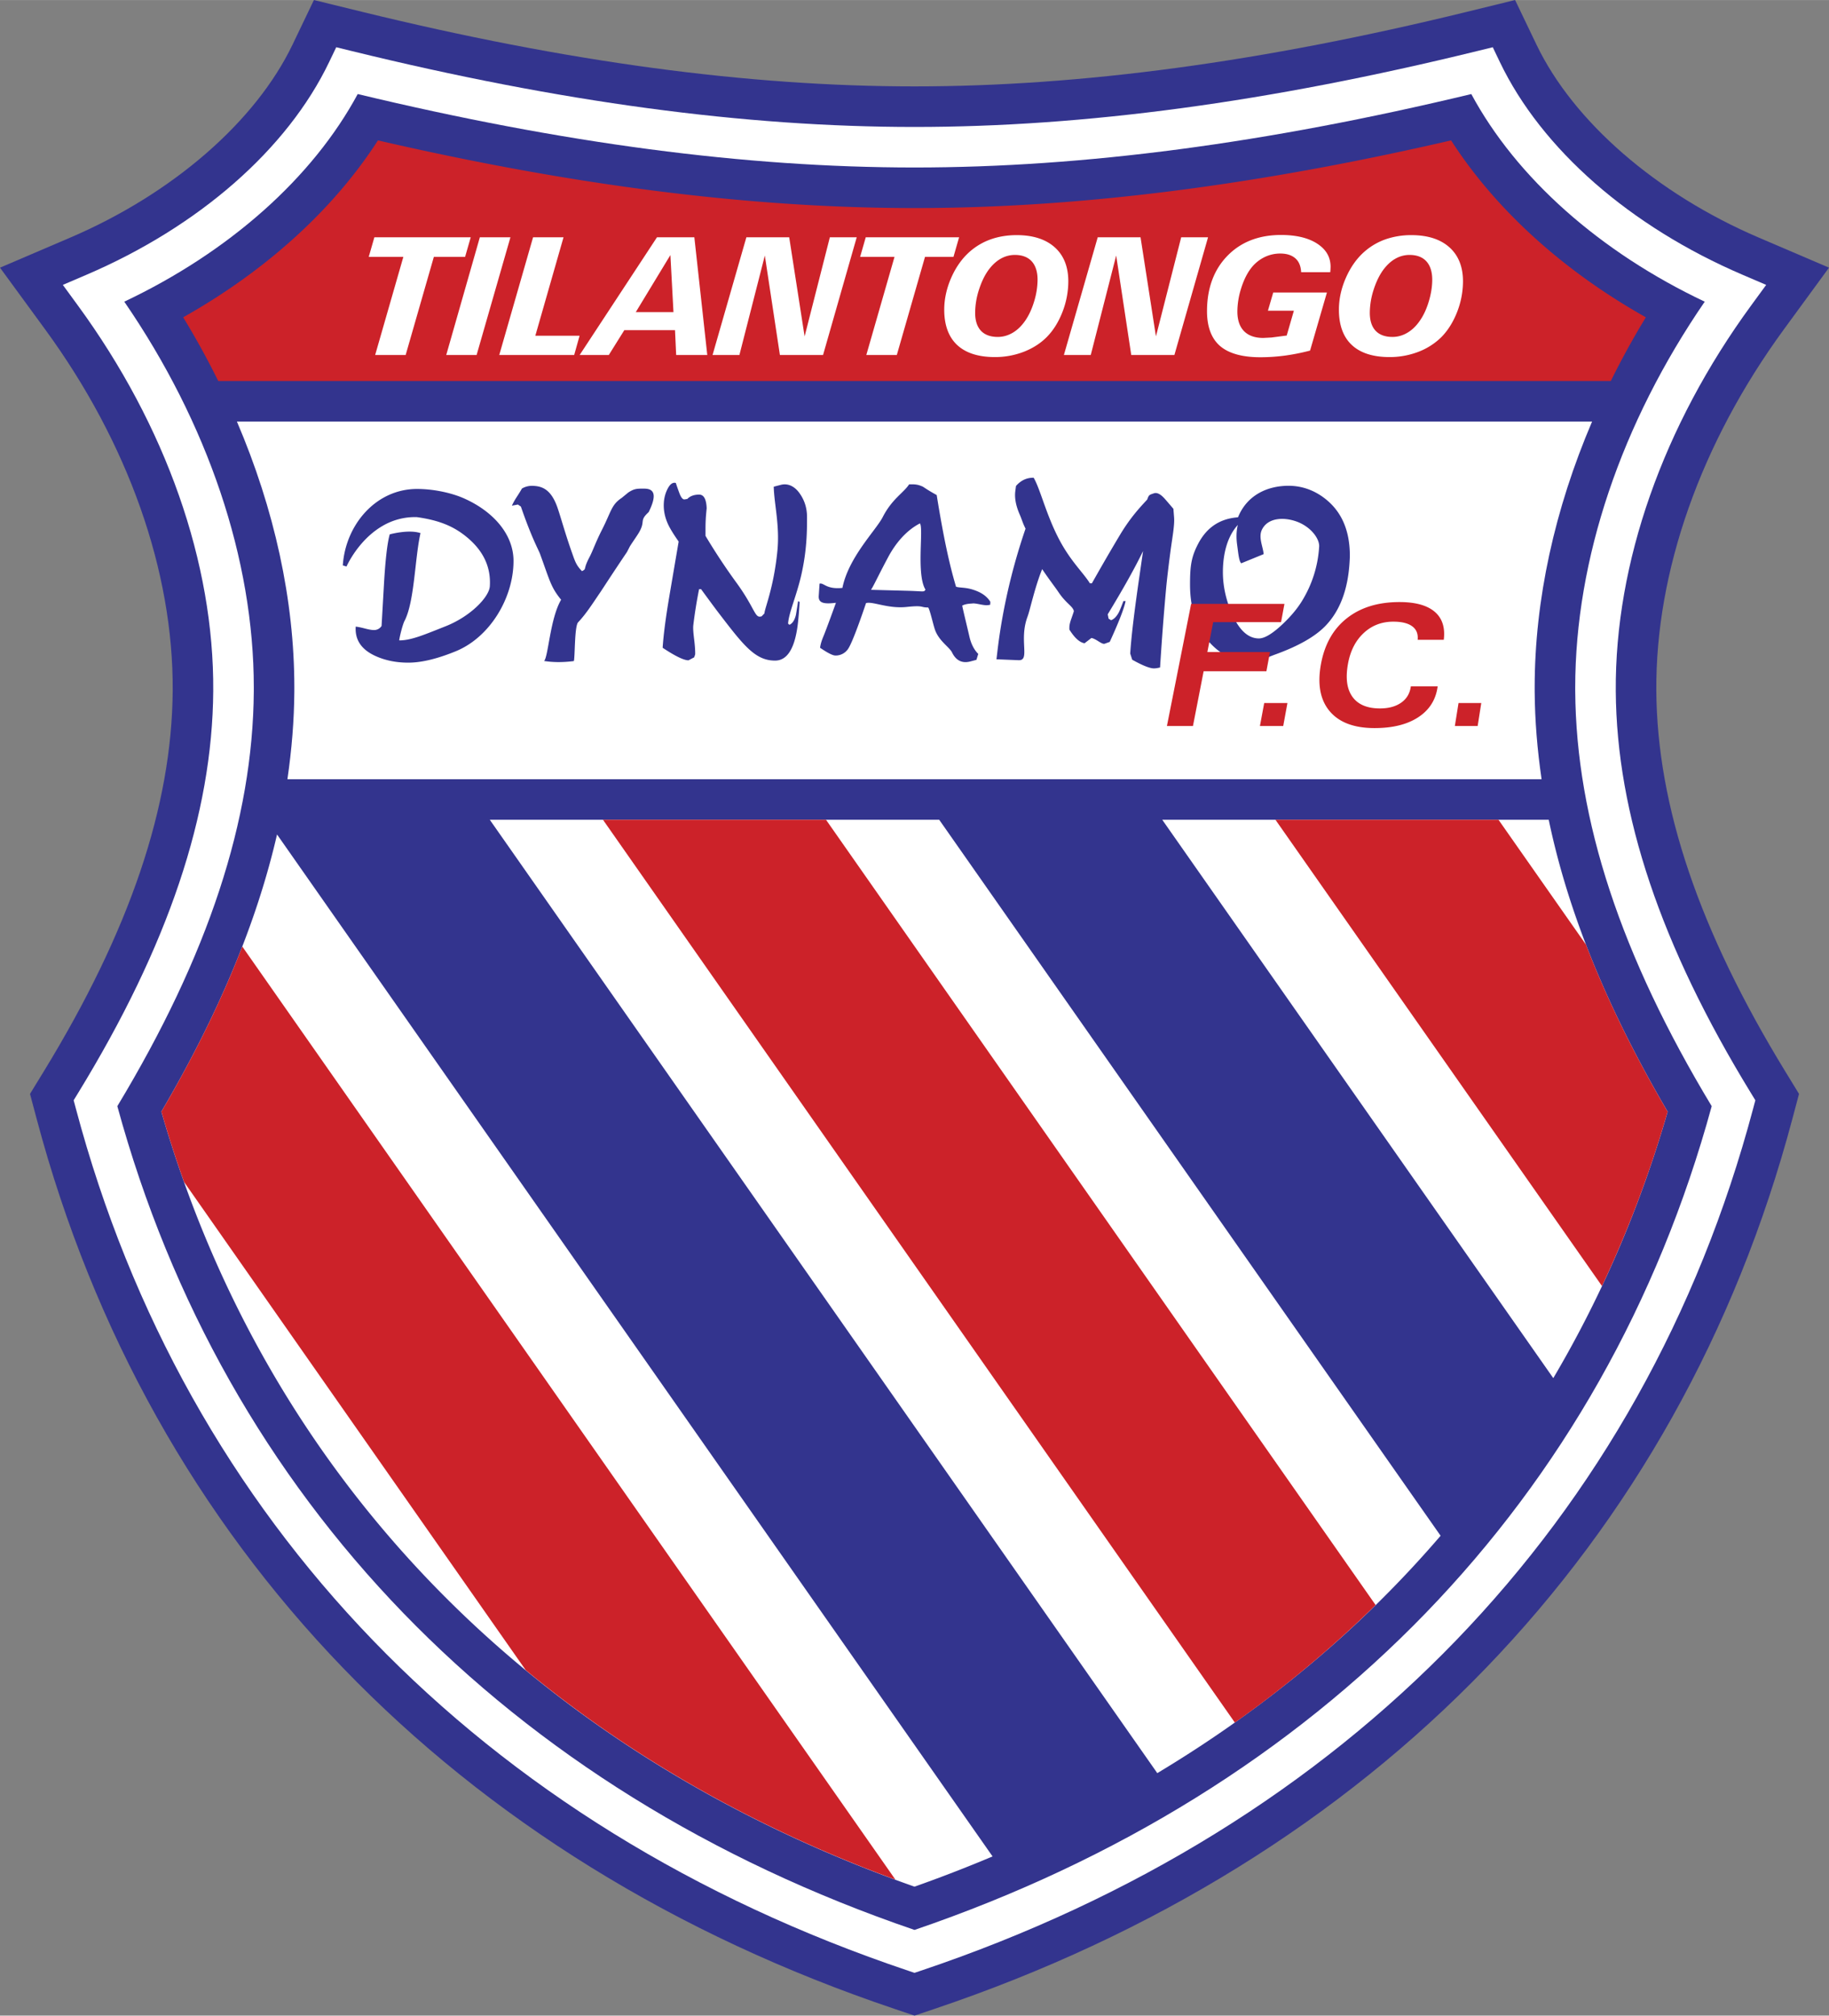
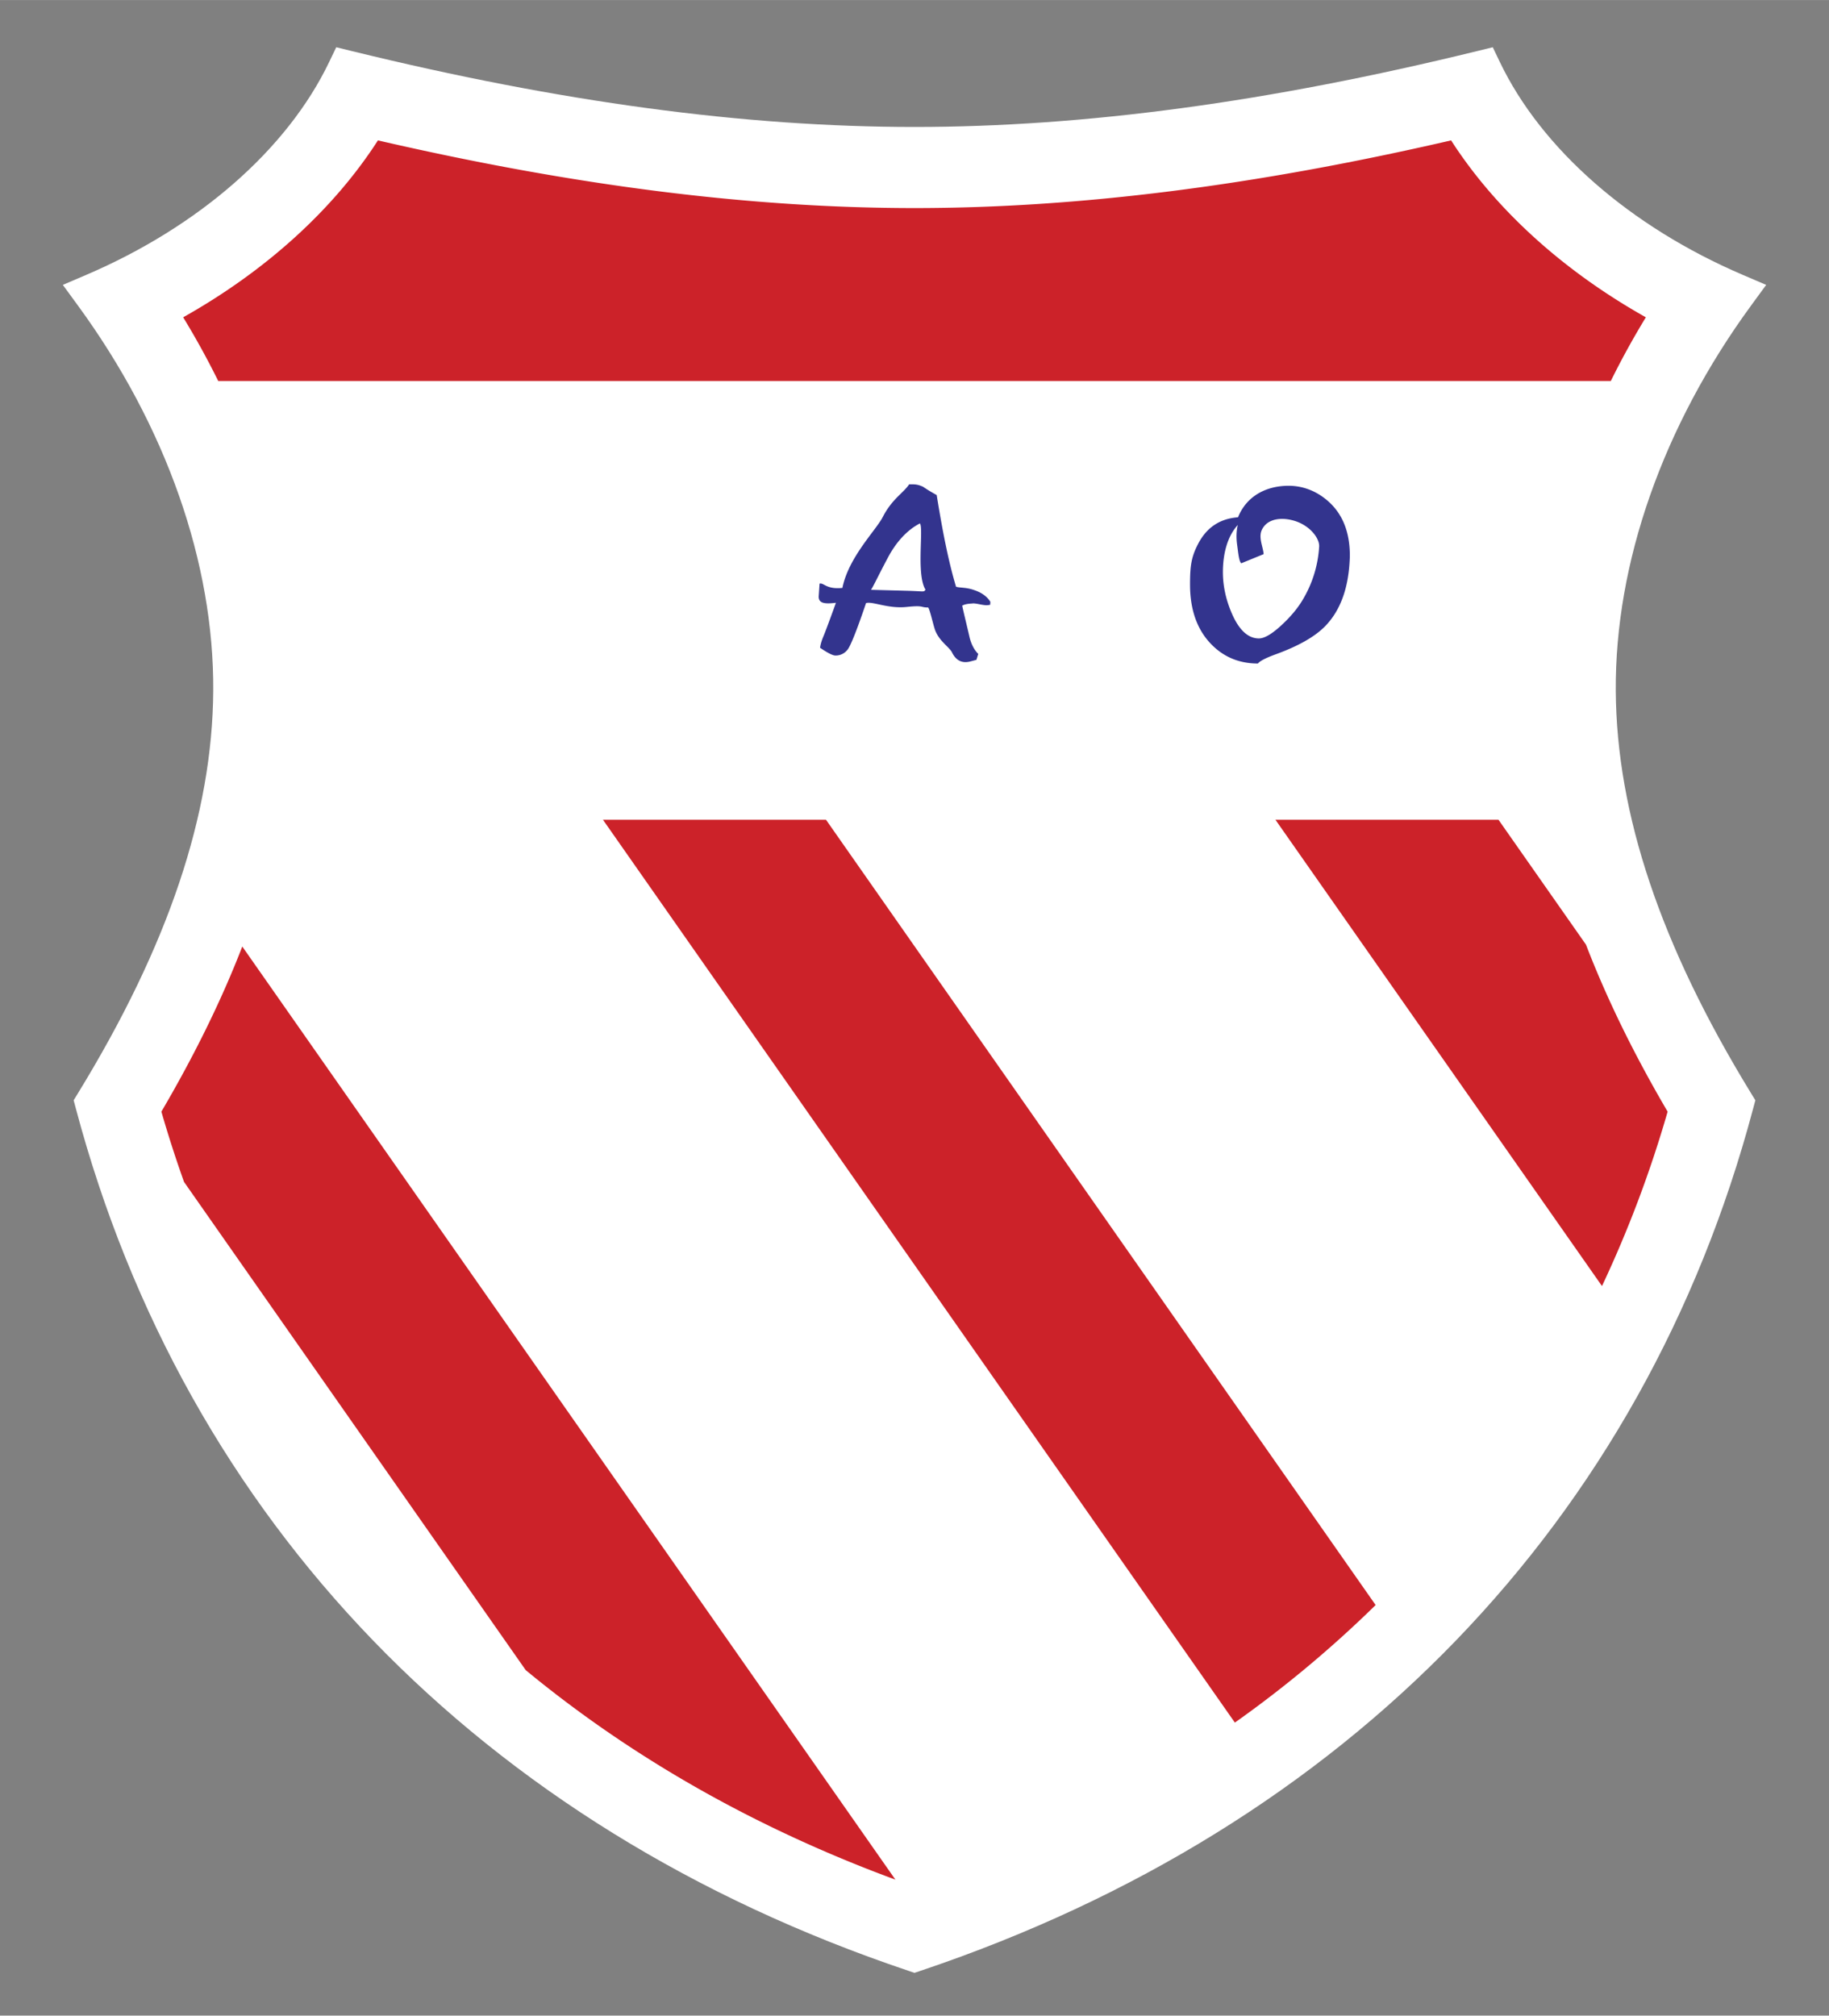
<svg xmlns="http://www.w3.org/2000/svg" width="2269" height="2500" viewBox="0 0 192.543 212.14">
  <rect x="0" y="0" width="192.543" height="212.14" fill="#808080" stroke="none" />
-   <path d="M174.364 72.695c-.086-12.566 4.682-26.071 13.427-38.028l4.752-6.498-7.401-3.168c-10.761-4.606-19.508-12.201-23.398-20.314L159.497 0l-5.048 1.236C132.86 6.521 113.83 9.09 96.272 9.09S59.684 6.521 38.095 1.236L33.046 0l-2.247 4.688c-3.89 8.114-12.637 15.708-23.398 20.314L0 28.17l4.753 6.498c8.745 11.957 13.513 25.461 13.427 38.027-.083 12.177-4.528 25.292-13.589 40.097l-1.432 2.338.706 2.65c11.923 44.817 44.017 78.083 90.367 93.673l2.041.687 2.042-.687c46.35-15.589 78.443-48.856 90.367-93.673l.705-2.65-1.431-2.339c-9.063-14.804-13.509-27.919-13.592-40.096z" fill="#33348e" />
  <path d="M170.096 72.724c-.093-13.476 4.968-27.885 14.25-40.576l1.584-2.166-2.467-1.056c-11.859-5.076-21.178-13.238-25.567-22.393l-.748-1.562-1.684.412c-21.925 5.368-41.287 7.977-59.192 7.977S59.005 10.751 37.08 5.383l-1.683-.413-.749 1.562C30.259 15.688 20.94 23.85 9.081 28.926l-2.467 1.056 1.584 2.166c9.281 12.691 14.343 27.101 14.25 40.577-.089 12.975-4.739 26.811-14.217 42.295l-.477.78.235.883c11.543 43.387 42.655 75.607 87.603 90.725l.68.229.681-.229c44.948-15.117 76.059-47.337 87.602-90.725l.235-.883-.477-.78c-9.479-15.485-14.129-29.321-14.217-42.296z" fill="#fff" />
-   <path d="M165.827 72.754l-.001-.392c0-13.525 4.852-27.829 13.635-40.613-11.042-5.229-19.819-13.028-24.574-21.852-21.603 5.186-40.805 7.729-58.615 7.729s-37.012-2.543-58.615-7.73c-4.755 8.823-13.532 16.623-24.574 21.852 8.784 12.784 13.635 27.089 13.635 40.614l-.001.391c-.093 13.536-4.812 27.835-14.366 43.669 11.28 41.312 41.036 72.057 83.921 86.699 42.885-14.643 72.641-45.388 83.921-86.699-9.553-15.833-14.274-30.132-14.366-43.668z" fill="#33348e" />
  <path d="M173.263 33.394c-8.701-4.887-15.833-11.359-20.502-18.62-20.665 4.768-39.207 7.122-56.488 7.122s-35.824-2.355-56.488-7.122c-4.669 7.26-11.801 13.732-20.502 18.619a86.34 86.34 0 0 1 3.691 6.704h146.6a85.485 85.485 0 0 1 3.689-6.703z" fill="#cc2229" />
  <g fill="#fff">
-     <path d="M142.302 36.301c-.897-.84-1.352-2.088-1.352-3.708 0-1.123.248-2.254.739-3.366.49-1.113 1.143-2.034 1.943-2.737a6.78 6.78 0 0 1 2.23-1.306 8.213 8.213 0 0 1 2.722-.439c1.711 0 3.059.434 4.008 1.29.942.847 1.42 2.046 1.42 3.566a8.9 8.9 0 0 1-.624 3.25c-.413 1.052-.972 1.94-1.661 2.638a7.006 7.006 0 0 1-2.42 1.541 8.372 8.372 0 0 1-3.034.549c-1.736 0-3.073-.431-3.971-1.278zm4.638-9.1c-.448.245-.852.6-1.235 1.086-.435.561-.798 1.281-1.08 2.142a8.065 8.065 0 0 0-.422 2.492c0 .819.204 1.452.606 1.884.405.434 1.003.654 1.778.654.551 0 1.08-.148 1.572-.441.49-.288.929-.71 1.302-1.253.387-.544.707-1.228.949-2.032s.365-1.574.365-2.29c0-.832-.205-1.481-.609-1.931-.408-.453-1.008-.683-1.784-.683-.505.001-.99.125-1.442.372zM128.425 36.402c-.902-.788-1.36-2.017-1.36-3.653 0-2.399.719-4.356 2.138-5.817 1.417-1.463 3.317-2.204 5.651-2.204 1.618 0 2.913.315 3.847.937.923.615 1.372 1.407 1.372 2.423l-.012.302-.023.259h-3.063c-.03-.593-.205-1.08-.561-1.417-.385-.365-.933-.55-1.629-.55a3.76 3.76 0 0 0-1.79.441 4.055 4.055 0 0 0-1.396 1.24c-.388.543-.712 1.235-.963 2.055a8.115 8.115 0 0 0-.375 2.367c0 .895.235 1.589.701 2.065.465.475 1.146.715 2.026.715l.866-.045 1.604-.208.033-.128.718-2.483h-2.733l.56-1.919h5.652l-1.774 6.114a22.21 22.21 0 0 1-2.581.519 19.74 19.74 0 0 1-2.666.182c-1.9-.001-3.327-.403-4.242-1.195zM100.754 36.3c-.897-.843-1.352-2.09-1.352-3.708 0-1.121.249-2.253.738-3.366.489-1.112 1.144-2.033 1.944-2.737a6.756 6.756 0 0 1 2.229-1.306c.826-.291 1.741-.439 2.723-.439 1.708 0 3.057.435 4.007 1.29.943.848 1.42 2.047 1.42 3.566a8.887 8.887 0 0 1-.623 3.25c-.415 1.062-.974 1.949-1.662 2.638-.651.653-1.466 1.172-2.42 1.542a8.366 8.366 0 0 1-3.033.549c-1.733 0-3.069-.431-3.971-1.279zm4.639-9.099c-.448.244-.863.609-1.236 1.087-.433.554-.795 1.274-1.079 2.141a8.065 8.065 0 0 0-.422 2.492c0 .819.204 1.453.606 1.884.404.434 1.002.654 1.777.654.549 0 1.078-.148 1.573-.441.487-.287.913-.696 1.302-1.251.392-.562.711-1.246.949-2.034a7.967 7.967 0 0 0 .364-2.29c0-.832-.205-1.481-.608-1.931-.408-.453-1.008-.683-1.784-.683a2.981 2.981 0 0 0-1.442.372zM100.967 24.97l-.594 2.066h-2.996l-2.968 10.326h-3.211l2.968-10.326h-3.62l.594-2.066h9.827zM90.189 24.97l-3.545 12.392h-4.542l-1.586-10.469-2.677 10.469h-2.827c.141-.492 3.48-12.111 3.562-12.392h4.507l1.622 10.436 2.658-10.436h2.828zM73.095 24.97l1.362 12.392h-3.276l-.121-2.612h-5.339l-1.632 2.612h-3.068l8.142-12.392h3.932zm-2.862 2.434l-3.303 5.445h3.967l-.322-6.007-.342.562zM59.324 24.97l-2.968 10.361h4.659l-.57 2.031h-7.888c.142-.492 3.48-12.111 3.562-12.392h3.205zM53.735 24.97l-3.562 12.392h-3.197l3.539-12.392h3.22zM49.555 24.97l-.594 2.066h-3.289l-2.968 10.326h-3.211l2.968-10.326h-3.644l.594-2.066h10.144zM127.175 24.97l-3.544 12.392h-4.542l-1.586-10.469-2.677 10.469h-2.828l3.562-12.392h4.507l1.622 10.436 2.658-10.436h2.828z" />
-   </g>
+     </g>
  <path d="M24.94 44.366h142.663c-3.944 9.223-6.045 18.771-6.045 27.998l.001.419c.021 3.041.271 6.115.728 9.226H30.257c.457-3.111.707-6.185.728-9.226l.001-.418c0-9.227-2.1-18.776-6.046-27.999z" fill="#fff" />
-   <path d="M120.332 57.999c-.112.774-.226 1.582-.351 2.438-.538 3.696-.884 6.477-1 8.348l.21.648c1.089.608 1.85.912 2.283.912.176 0 .393-.032.649-.096.188-2.991.401-5.75.633-8.277.084-.927.232-2.183.438-3.767.215-1.646.473-2.903.404-3.767l-.07-.887c-.41-.479-.717-.843-.931-1.08-.336-.371-.736-.684-1.124-.552-.483.166-.524.146-.705.659-.777.837-1.772 1.892-2.871 3.726-1.344 2.243-2.307 3.95-2.951 5.085h-.211c-.737-1.183-2.138-2.412-3.401-4.939-1.264-2.526-1.837-5-2.516-6.168-.726-.016-1.346.272-1.862.864l-.07.527c-.099.747.07 1.572.439 2.423.31.716.286.837.637 1.542-2.482 7.229-2.932 12.837-3.062 13.749l2.333.096c1.239.05.027-2.08.917-4.525.186-.512.247-.836.632-2.228.329-1.183.639-2.126.931-2.831.761 1.135 1.342 1.865 1.721 2.429.814 1.211 1.499 1.46 1.615 1.988-.012.064-.106.343-.281.839-.129.368-.192.656-.192.864v.24c.55.88 1.083 1.36 1.598 1.44l.72-.552c.151.017.381.12.685.312.304.191.555.348.72.288l.527-.192c.96-2.095 1.516-3.526 1.668-4.294h-.229c-.234.624-.396 1.024-.491 1.199-.233.433-.504.704-.808.816l-.264-.168-.088-.456c1.633-2.684 2.875-4.907 3.718-6.653zM82.964 65.637l.141.121c.328-.144.552-.497.685-1.056a67.9 67.9 0 0 0 .229-1.439l.158.096a41.677 41.677 0 0 1-.141 1.872c-.272 2.862-1.083 4.294-2.444 4.294-2.095 0-3.316-1.598-5.94-5.02-.271-.353-.887-1.184-1.847-2.496l-.21-.003a48.469 48.469 0 0 0-.606 3.77c-.045.366.009.88.088 1.535.086.719.117 1.24.105 1.56l-.105.312-.597.312c-.491 0-1.399-.44-2.722-1.32.094-1.439.345-3.31.737-5.613l.948-5.566c-.538-.768-.906-1.368-1.106-1.799-.349-.752-.499-1.503-.456-2.255.028-.496.143-.977.369-1.439.266-.545.567-.768.896-.672.071.224.19.568.36 1.032.169.464.362.731.57.696l.281-.048c.292-.304.708-.456 1.247-.456.492 0 .755.488.79 1.464 0-.048-.021.156-.062.611-.041.457-.062.964-.062 1.523v.744a64.473 64.473 0 0 0 3.284 4.966c1.836 2.528 1.905 3.631 2.478 3.532l.14-.023.299-.312c.035-.559.979-2.701 1.366-6.571.268-2.671-.347-4.976-.382-6.767l.738-.192c.861-.224 1.536.276 1.94.828.403.551.826 1.362.826 2.578 0 1.456-.012 3.502-.619 6.141-.506 2.188-1.305 3.925-1.376 5.06zM65.454 52.397c-1.103.733-1.085 1.396-2.082 3.358-.702 1.382-.952 2.189-1.312 2.872-.728 1.38-.254 1.196-.792 1.484-.598-.607-.73-1.023-1.032-1.876-.747-2.108-1.18-3.736-1.545-4.798-.676-1.96-1.649-2.305-2.714-2.305a2.02 2.02 0 0 0-1.036.288c-.083.16-.266.455-.545.888a7.063 7.063 0 0 0-.509.912l.632-.12.316.215c1.146 3.327 1.865 4.567 2.011 4.968 1.071 2.944 1.152 3.516 2.223 4.837-1.159 1.968-1.344 5.966-1.788 6.446.903.142 1.928.164 3.129.008.129-.399.057-3.665.452-4.083.845-.893 1.506-1.945 2.368-3.211.238-.349.996-1.543 2.774-4.186l.316-.612c.445-.688.808-1.182 1.001-1.535.634-1.155-.045-1.12.967-2.052.793-1.608.739-2.469-.466-2.469-.712 0-1.024-.028-1.686.412l-.682.559zM43.877 54.424a6.73 6.73 0 0 0-3.593.919c-1.933 1.114-3.196 2.999-3.81 4.279l-.386-.117c.28-4.251 3.464-8.034 7.793-8.044 1.773-.004 3.655.413 4.945.983 3.079 1.359 5.233 3.778 5.233 6.593 0 3.876-2.469 8.027-6.076 9.504-1.944.796-3.611 1.2-5.004 1.2-1.299 0-2.463-.242-3.495-.72-1.451-.672-2.13-1.695-2.037-3.071.187.016.504.076.948.192.411.107.732.168.966.168a.934.934 0 0 0 .808-.432l.246-4.294c.153-2.671.357-4.454.615-5.35.028.006 1.964-.547 3.237-.128-.6 2.624-.623 7.219-1.683 9.244-.21.4-.543 1.776-.555 2.048 1.265 0 2.607-.587 4.877-1.485 2.658-1.052 4.588-3.09 4.659-4.209.127-1.968-.643-3.664-2.317-5.086-1.357-1.152-2.874-1.847-5.371-2.194z" fill="#33348e" />
  <path d="M51.562 86.277l70.269 100.341c11.472-6.88 21.479-15.264 29.824-24.984L98.873 86.277H51.562zM16.989 116.998c11.119 38.588 39.131 67.421 79.283 81.569a147.323 147.323 0 0 0 8.218-3.182L29.164 87.824c-2.139 9.283-6.171 18.942-12.175 29.174zM175.555 116.998c-6.338-10.803-10.483-20.963-12.517-30.721h-40.685l41.165 58.767c5.097-8.633 9.144-18.006 12.037-28.046z" fill="#fff" />
  <path d="M63.476 86.277l66.521 95.022a120.942 120.942 0 0 0 14.818-12.372l-57.859-82.65h-23.48zM166.961 99.422l-9.211-13.145h-23.481l34.376 49.076a122.834 122.834 0 0 0 6.91-18.355c-3.548-6.046-6.407-11.891-8.594-17.576zM16.989 116.998a125.216 125.216 0 0 0 2.386 7.399l35.967 51.378c11.132 9.191 24.186 16.625 38.92 22.054L25.506 99.618c-2.178 5.625-5.01 11.403-8.517 17.38z" fill="#cc2229" />
  <path d="M91.17 63.473c-.362 1.066-1.443 4.233-1.924 4.87a1.57 1.57 0 0 1-1.3.648c-.281 0-.819-.272-1.616-.816.047-.368.168-.766.352-1.199.284-.67 1.293-3.457 1.317-3.537-1.307.167-1.858.011-1.809-.725l.086-1.287c.457-.127.685.624 2.406.448.648-3.235 3.531-6.064 4.243-7.453.983-1.919 2.183-2.535 2.78-3.447.527 0 .813-.038 1.431.238.095.043.477.344 1.472.888.725 4.525 1.368 7.427 2.036 9.65.398.127 1.004.052 1.808.317.553.182 1.324.5 1.804 1.267l-.018.312a1.674 1.674 0 0 1-.404.048c-.152 0-.387-.033-.702-.096s-.55-.096-.703-.096c-.082.033-.689-.004-1.135.236.094.496.54 2.301.758 3.259.179.785.497 1.391.931 1.823l-.193.624-.632.167c-1.227.326-1.73-.532-1.942-.958-.273-.547-1.367-1.191-1.786-2.37-.187-.527-.543-2.141-.718-2.349-.878 0-.406-.25-2.266-.057-1.966.208-3.585-.613-4.276-.405zm5.673-8.388c-1.396.72-2.534 2.022-3.366 3.59-1.113 2.093-1.491 2.952-1.784 3.4l3.753.1c1.906.05 1.783.17 1.982-.118-.31-.501-.443-1.32-.493-2.223-.109-1.988.187-4.391-.092-4.749zM130.327 54.442c.98-2.408 3.188-3.317 5.327-3.317 1.409 0 2.869.482 4.164 1.625 1.513 1.336 2.283 3.238 2.283 5.733 0 .16-.012.424-.036.792-.187 2.863-1.044 5.082-2.581 6.646-1.073 1.091-2.791 2.067-5.145 2.927-1.064.388-1.704.712-1.915.984-1.99 0-3.645-.698-4.969-2.088-1.45-1.521-2.178-3.598-2.178-6.237 0-1.983.143-2.907.849-4.264.777-1.49 2.037-2.642 4.201-2.801zm2.203 12.75c.585 0 1.395-.479 2.424-1.439.891-.831 1.585-1.656 2.089-2.471a12.283 12.283 0 0 0 1.827-5.758c.042-.672-.592-1.743-1.842-2.401-1.29-.677-3.442-.876-4.179.617-.403.818.119 1.798.177 2.58l-2.357.963c-.246-.208-.32-1.141-.43-1.924-.103-.729-.093-1.467.07-2.113-1.364 1.497-1.572 3.701-1.572 4.964 0 1.407.296 2.824.896 4.246.769 1.826 1.739 2.736 2.897 2.736z" fill="#33348e" />
-   <path d="M122.844 76.41l1.286-6.479 1.264-6.376h9.822l-.357 1.924h-7.144c-.203 1.047-.407 2.096-.613 3.147h6.592l-.377 2.021h-6.608l-.559 2.872-.564 2.889c-.917.002-1.833.002-2.742.002zm9.791 0l.451-2.421h2.445l-.443 2.421h-2.453zm16.604-9.074c.06-.616-.124-1.088-.567-1.417-.445-.33-1.108-.492-1.999-.492-1.221 0-2.263.401-3.122 1.205-.86.804-1.413 1.898-1.655 3.281-.13.739-.154 1.395-.076 1.966.079.572.268 1.062.562 1.467.583.805 1.547 1.213 2.888 1.213.897 0 1.633-.195 2.206-.587.572-.39.913-.933 1.029-1.628.005-.035.011-.069.018-.104h2.824l-.029.176c-.216 1.322-.901 2.356-2.058 3.098-1.16.745-2.678 1.113-4.556 1.113-2.153 0-3.73-.593-4.727-1.778-.5-.593-.823-1.301-.976-2.12-.153-.817-.135-1.751.052-2.794.188-1.054.51-1.985.967-2.797a6.93 6.93 0 0 1 1.763-2.066c1.441-1.139 3.287-1.708 5.546-1.708 1.673 0 2.907.342 3.702 1.019.798.679 1.117 1.664.958 2.954l-2.75-.001zm3.916 9.074l.388-2.421h2.394l-.381 2.421h-2.401z" fill="#cc2229" />
</svg>